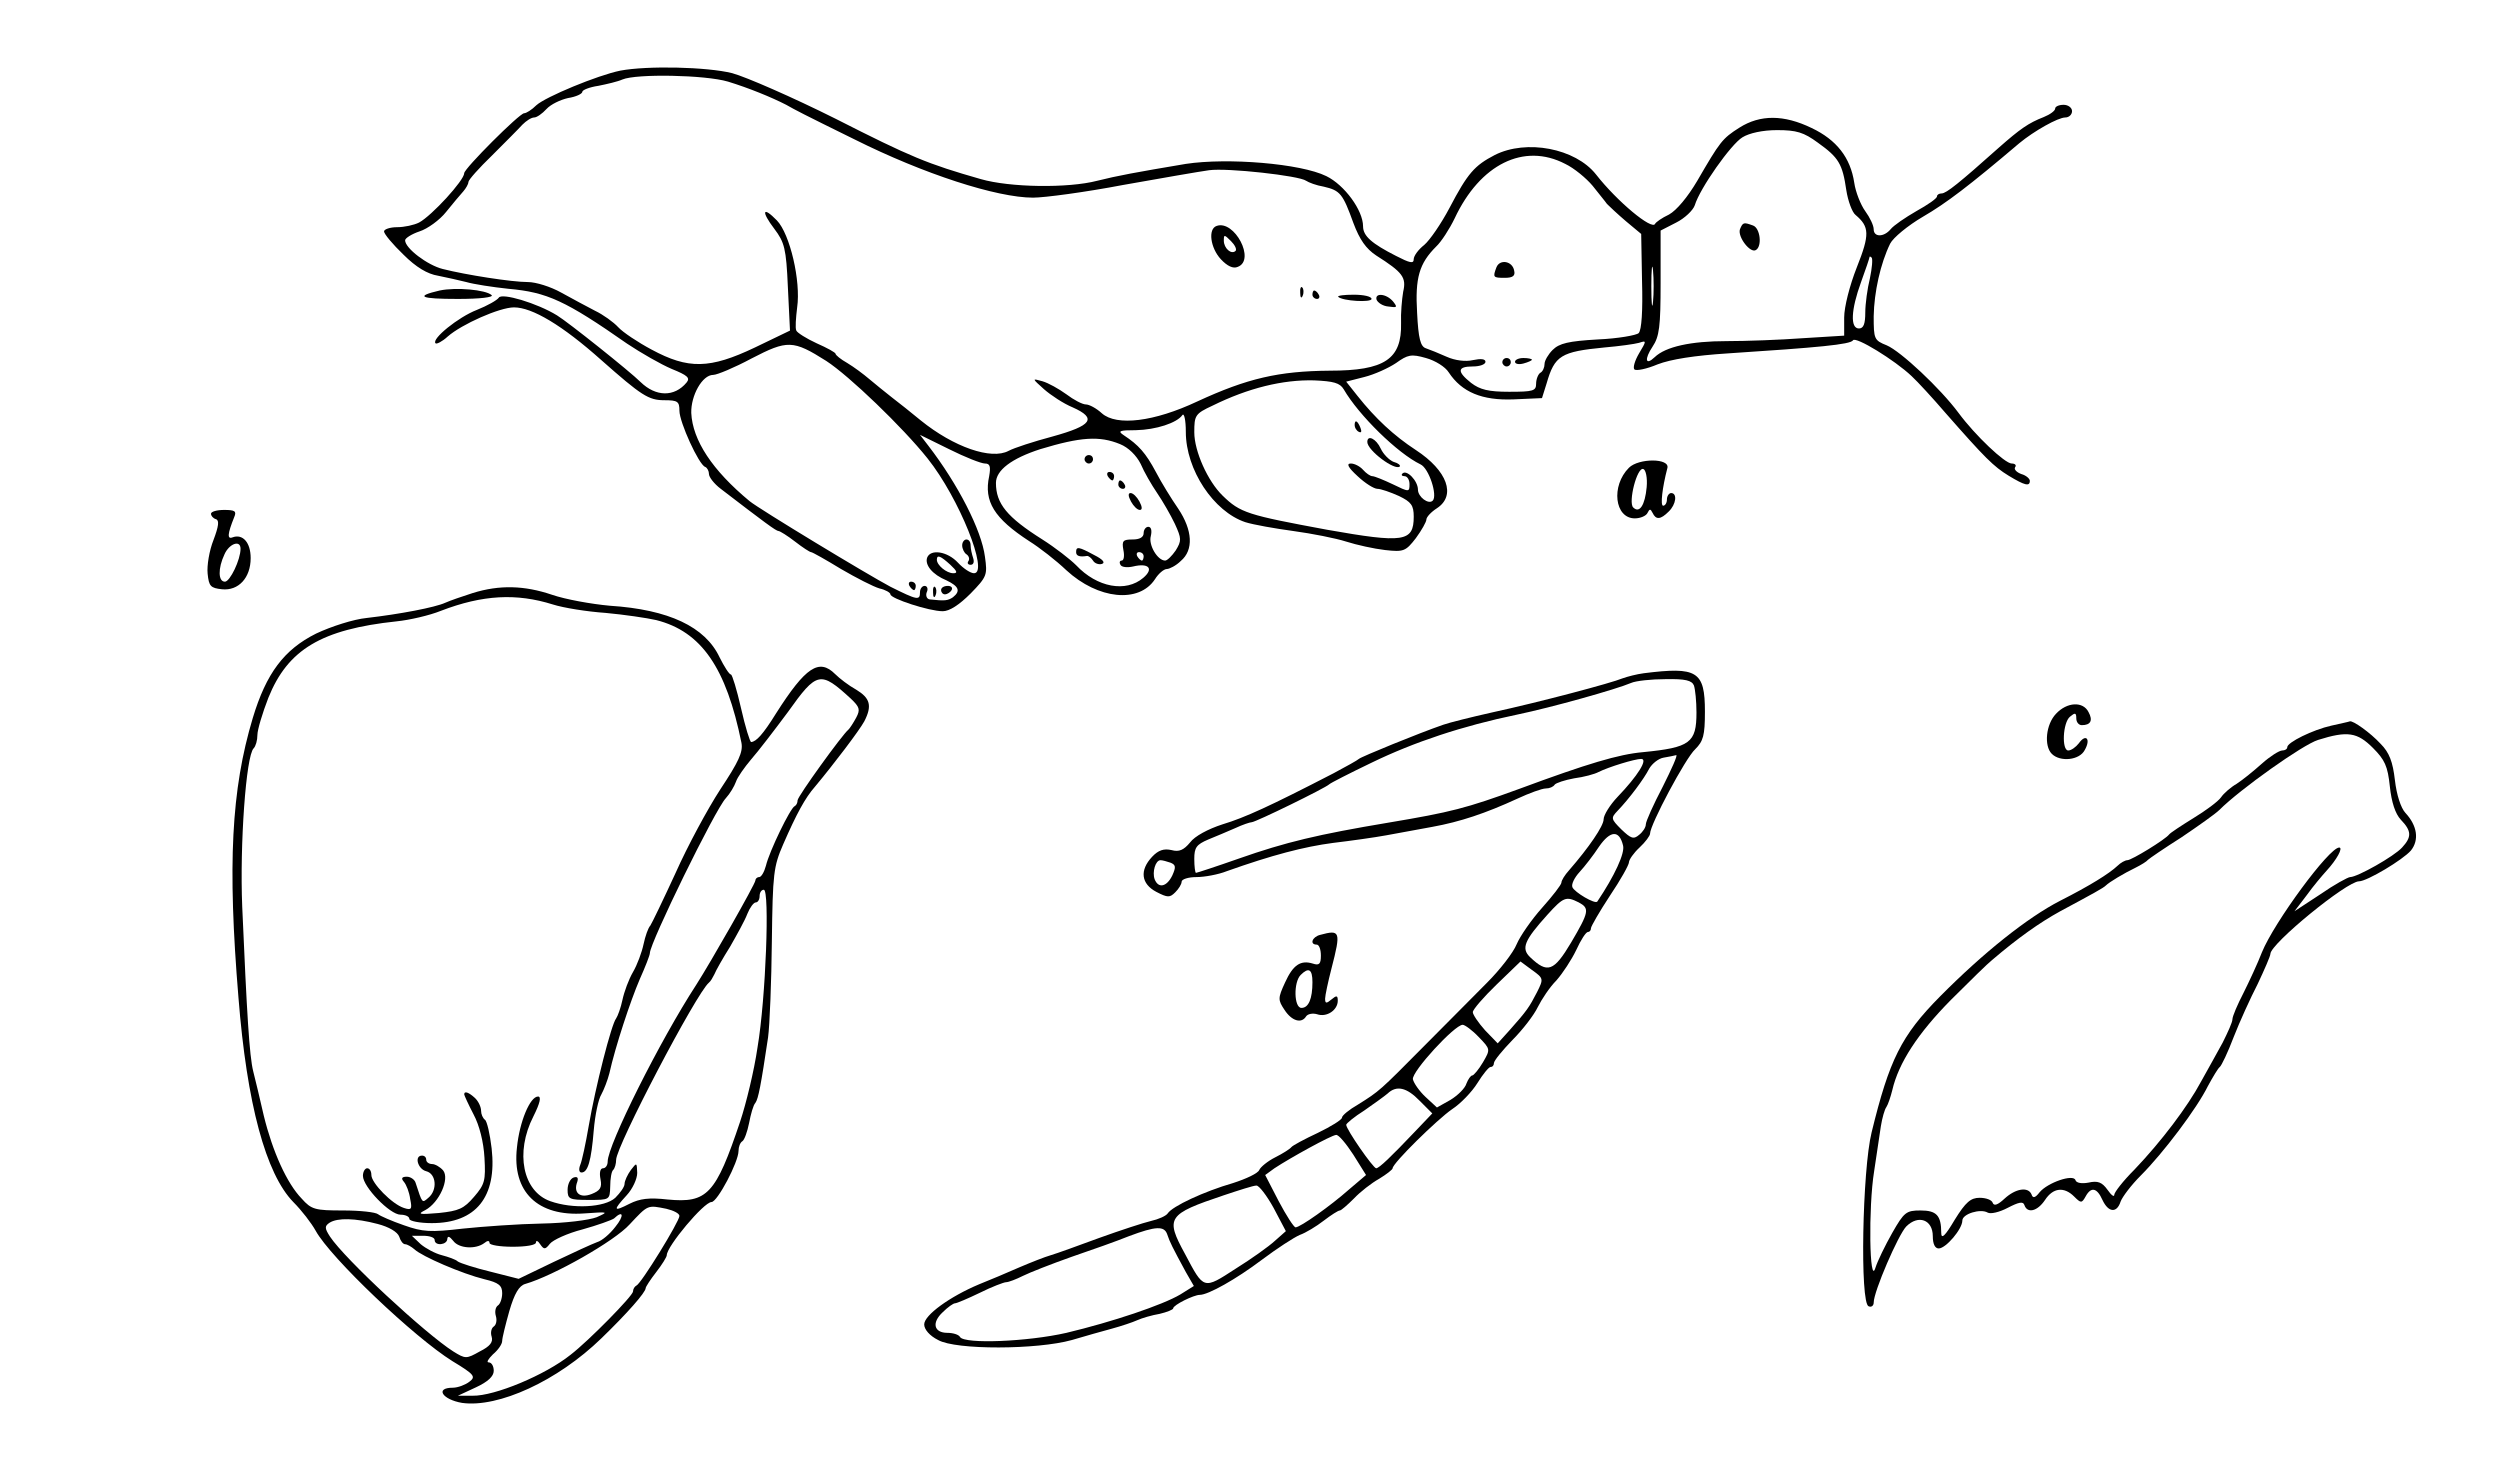
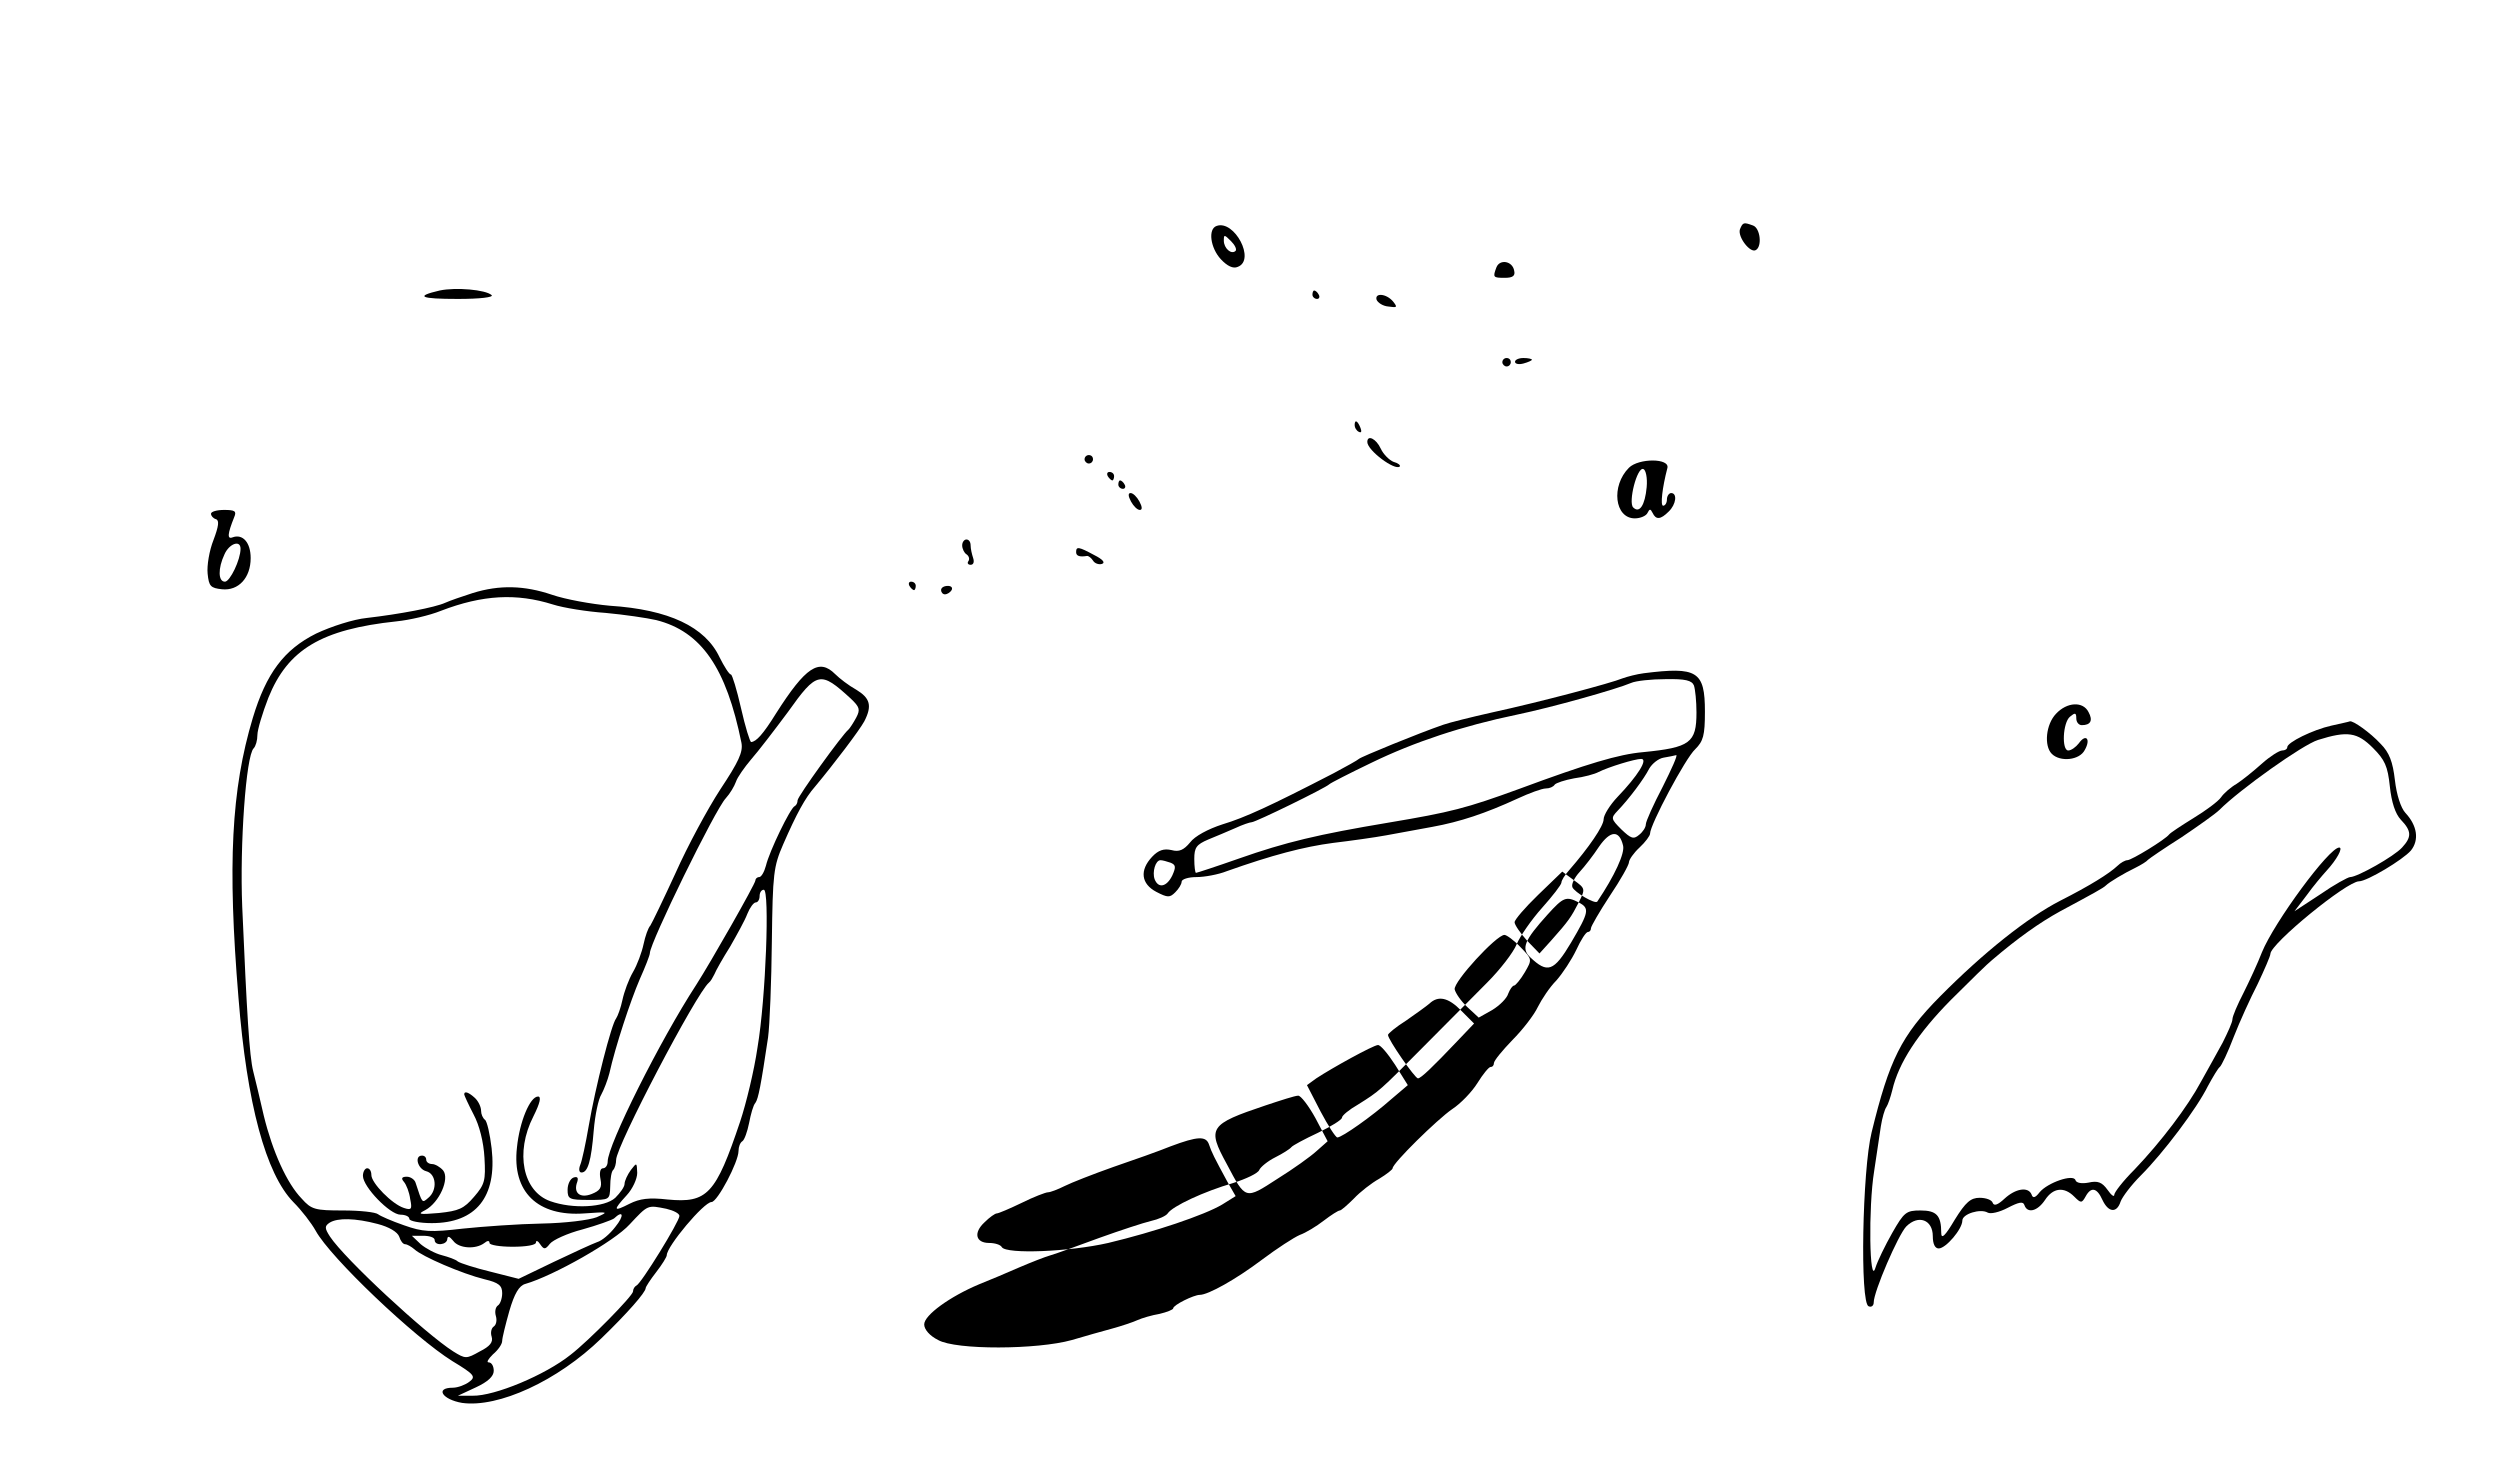
<svg xmlns="http://www.w3.org/2000/svg" version="1.0" width="468pt" height="274pt" viewBox="0 0 468 274" preserveAspectRatio="xMidYMid meet">
  <g transform="translate(0,274) scale(0.079,-0.079)" fill="#000000" stroke="none">
-     <path d="M1470 3301 c-54 -11 -177 -62 -199 -82 -11 -11 -24 -19 -29 -19 -11 0 -142 -131 -142 -142 0 -17 -77 -101 -107 -117 -12 -6 -35 -11 -52 -11 -17 0 -31 -5 -31 -10 0 -6 21 -31 46 -55 30 -30 57 -46 82 -50 20 -4 51 -11 67 -15 17 -5 62 -12 100 -16 91 -8 135 -28 281 -130 33 -22 80 -49 106 -60 37 -15 44 -21 35 -32 -29 -35 -73 -34 -109 1 -25 25 -173 143 -198 158 -47 29 -131 54 -138 42 -4 -6 -27 -19 -52 -29 -44 -17 -108 -69 -98 -79 2 -3 16 4 29 16 33 29 123 69 157 69 43 0 114 -42 207 -125 95 -84 112 -95 149 -95 32 0 36 -3 36 -25 0 -27 46 -128 61 -133 5 -2 9 -10 9 -17 0 -7 12 -23 28 -35 103 -79 131 -100 137 -100 3 0 21 -11 39 -25 18 -14 35 -25 38 -25 3 0 35 -18 71 -40 36 -21 77 -42 91 -46 14 -3 26 -10 26 -14 0 -10 92 -40 124 -40 16 0 39 15 66 42 39 40 40 44 34 87 -8 63 -64 172 -134 263 l-20 26 69 -34 c38 -19 76 -34 85 -34 12 0 14 -7 10 -30 -13 -60 12 -100 95 -154 24 -15 64 -46 88 -69 75 -69 172 -79 210 -21 8 13 21 24 28 24 6 0 22 8 33 19 31 26 28 73 -6 124 -16 23 -40 62 -53 87 -24 45 -41 64 -76 87 -15 10 -11 12 29 12 47 1 97 17 110 36 4 5 8 -12 8 -40 0 -90 66 -189 141 -214 19 -6 70 -15 114 -21 44 -6 100 -17 125 -25 25 -8 66 -17 92 -20 44 -5 49 -3 73 28 14 19 25 39 25 44 0 6 11 18 25 27 46 30 25 89 -50 138 -52 34 -96 75 -138 128 l-27 34 43 11 c24 6 57 21 75 33 28 20 36 22 71 12 22 -6 46 -21 54 -34 31 -47 79 -67 154 -64 l67 3 11 35 c19 66 34 75 137 85 35 3 71 8 82 11 18 6 18 5 0 -25 -10 -17 -15 -34 -11 -38 4 -4 29 1 55 12 31 12 88 21 167 26 214 14 290 21 296 31 6 10 99 -47 139 -85 14 -13 50 -52 80 -87 94 -107 114 -127 150 -149 38 -23 50 -26 50 -12 0 5 -9 13 -20 16 -11 4 -18 11 -15 16 4 5 0 9 -8 9 -16 0 -86 66 -126 120 -43 58 -137 146 -170 160 -30 12 -31 15 -31 69 1 57 16 125 39 172 7 14 42 43 78 64 55 32 109 73 228 174 35 29 92 61 109 61 9 0 16 7 16 15 0 8 -9 15 -20 15 -11 0 -20 -4 -20 -9 0 -5 -12 -14 -27 -20 -36 -14 -56 -28 -107 -73 -93 -83 -124 -108 -135 -108 -6 0 -11 -3 -11 -7 0 -5 -22 -20 -49 -35 -26 -15 -54 -34 -61 -43 -16 -19 -40 -19 -40 0 0 9 -9 28 -20 43 -11 15 -23 46 -26 67 -9 60 -42 102 -101 130 -66 32 -122 32 -171 1 -41 -26 -46 -33 -100 -126 -23 -39 -49 -70 -67 -80 -17 -8 -31 -18 -33 -22 -7 -16 -90 53 -140 117 -49 62 -165 84 -240 46 -48 -25 -64 -43 -107 -125 -20 -38 -47 -77 -60 -88 -14 -11 -25 -26 -25 -34 0 -11 -9 -9 -42 8 -57 29 -78 47 -78 70 0 38 -44 98 -87 119 -61 30 -234 44 -333 29 -119 -20 -162 -28 -210 -40 -69 -18 -207 -16 -276 4 -126 36 -165 52 -344 143 -102 51 -212 99 -245 108 -60 15 -201 18 -265 6z m255 -26 c49 -15 103 -37 138 -55 23 -13 36 -20 162 -82 164 -82 337 -138 423 -138 27 0 124 13 213 30 90 16 182 32 204 35 43 6 214 -13 230 -25 6 -4 24 -11 42 -14 39 -9 45 -17 70 -86 15 -40 30 -61 54 -77 63 -40 72 -52 64 -86 -3 -18 -6 -51 -5 -74 2 -86 -39 -113 -169 -113 -121 -1 -195 -18 -314 -73 -102 -48 -191 -59 -226 -28 -13 12 -30 21 -38 21 -8 0 -29 11 -46 24 -18 13 -43 27 -57 31 -25 7 -25 7 4 -19 16 -14 46 -34 68 -43 58 -26 46 -43 -48 -69 -45 -12 -91 -27 -104 -34 -41 -22 -130 9 -208 72 -22 18 -53 43 -69 55 -15 12 -39 31 -53 43 -14 12 -37 29 -52 38 -16 9 -28 19 -28 22 0 3 -20 14 -45 25 -24 11 -46 25 -48 30 -3 6 -1 30 2 55 9 62 -17 174 -48 206 -34 35 -38 22 -6 -20 24 -32 28 -46 32 -138 l5 -103 -83 -40 c-107 -51 -158 -52 -245 -5 -32 17 -68 41 -79 53 -11 12 -36 30 -55 39 -19 10 -55 29 -80 43 -25 14 -60 25 -79 25 -38 0 -147 17 -202 31 -36 9 -89 49 -89 68 0 5 16 15 34 21 19 6 48 27 63 46 15 19 34 41 41 49 6 7 12 17 12 22 0 5 25 33 56 63 30 30 63 63 72 73 9 9 21 17 28 17 6 0 19 9 29 20 10 11 33 22 51 26 19 3 34 10 34 15 0 4 17 11 38 14 20 4 46 10 57 15 33 14 196 11 250 -5z m2583 -145 c49 -35 58 -50 67 -112 4 -26 14 -53 22 -59 33 -28 34 -46 3 -124 -17 -43 -30 -94 -30 -119 l0 -43 -97 -6 c-54 -4 -136 -7 -182 -7 -84 0 -144 -13 -170 -38 -22 -21 -25 -5 -5 25 16 24 19 47 19 151 l0 124 37 19 c20 10 40 29 44 41 12 40 86 145 113 161 16 10 48 17 82 17 46 0 63 -5 97 -30z m-599 -50 c21 -10 50 -34 65 -52 14 -18 30 -37 34 -43 5 -5 25 -24 45 -41 l36 -30 2 -112 c2 -70 -1 -116 -8 -123 -5 -5 -49 -13 -97 -15 -69 -4 -91 -9 -107 -25 -10 -10 -19 -25 -19 -33 0 -8 -4 -18 -10 -21 -5 -3 -10 -15 -10 -26 0 -17 -7 -19 -64 -19 -49 0 -69 5 -90 21 -34 27 -33 39 4 39 17 0 30 5 30 11 0 7 -11 8 -30 4 -17 -4 -42 -1 -62 8 -18 8 -40 17 -49 20 -13 4 -18 23 -21 84 -5 83 5 117 45 157 12 11 32 42 44 67 60 128 164 180 262 129z m208 -327 c-2 -21 -4 -4 -4 37 0 41 2 58 4 38 2 -21 2 -55 0 -75z m514 56 c-6 -24 -11 -61 -11 -81 0 -27 -4 -38 -15 -38 -21 0 -19 44 5 110 11 30 20 57 20 59 0 2 2 2 5 -1 3 -3 1 -25 -4 -49z m-2473 -196 c54 -35 181 -157 240 -231 75 -94 146 -272 110 -272 -8 0 -25 11 -38 25 -25 27 -65 33 -73 12 -6 -17 12 -40 46 -54 29 -14 34 -25 15 -40 -12 -8 -19 -9 -55 -5 -7 1 -10 9 -7 17 4 8 1 15 -5 15 -6 0 -11 -7 -11 -15 0 -20 -6 -19 -70 13 -53 28 -311 184 -334 203 -88 73 -135 144 -138 209 -1 41 26 90 52 90 9 0 50 17 91 39 85 44 98 44 177 -6z m1226 -67 c36 -62 128 -152 182 -178 20 -9 41 -74 29 -86 -10 -10 -35 9 -35 26 0 21 -27 49 -37 38 -3 -3 -1 -6 5 -6 7 0 12 -9 12 -19 0 -19 -1 -19 -40 0 -21 10 -43 19 -48 19 -5 0 -15 7 -22 15 -7 8 -20 15 -29 15 -11 0 -7 -9 16 -30 18 -17 39 -30 47 -30 8 0 31 -8 51 -17 29 -14 35 -22 35 -49 0 -60 -24 -63 -205 -31 -189 35 -206 40 -248 81 -35 34 -67 105 -67 150 0 40 2 44 43 63 85 42 167 62 241 60 46 -2 61 -6 70 -21z m-530 -130 c20 -8 39 -27 49 -47 8 -19 26 -50 39 -69 13 -19 32 -52 42 -73 16 -35 16 -40 2 -63 -9 -13 -20 -24 -25 -24 -18 0 -40 37 -34 58 3 13 1 22 -6 22 -6 0 -11 -7 -11 -15 0 -10 -10 -15 -26 -15 -23 0 -26 -3 -22 -25 3 -14 1 -25 -4 -25 -5 0 -6 -5 -3 -10 3 -6 17 -7 30 -4 37 9 50 -5 24 -27 -41 -35 -109 -23 -159 30 -14 14 -50 42 -80 61 -84 53 -110 85 -110 134 0 30 37 58 105 80 96 29 140 32 189 12z m56 -266 c0 -5 -2 -10 -4 -10 -3 0 -8 5 -11 10 -3 6 -1 10 4 10 6 0 11 -4 11 -10z m-458 -20 c16 -15 18 -20 7 -20 -16 0 -39 19 -39 32 0 13 9 9 32 -12z" />
    <path d="M2883 2933 c-21 -7 -15 -52 10 -79 15 -16 29 -23 40 -18 43 16 -8 112 -50 97z m45 -59 c-10 -10 -28 6 -28 24 0 15 1 15 17 -1 9 -9 14 -19 11 -23z" />
-     <path d="M3081 2774 c0 -11 3 -14 6 -6 3 7 2 16 -1 19 -3 4 -6 -2 -5 -13z" />
    <path d="M3110 2770 c0 -5 5 -10 11 -10 5 0 7 5 4 10 -3 6 -8 10 -11 10 -2 0 -4 -4 -4 -10z" />
-     <path d="M3171 2765 c10 -10 79 -14 79 -5 0 6 -19 10 -42 10 -23 0 -39 -2 -37 -5z" />
    <path d="M3262 2758 c3 -7 15 -15 28 -16 21 -3 22 -2 11 12 -16 19 -44 21 -39 4z" />
    <path d="M4123 2925 c-6 -18 25 -58 38 -49 15 9 10 52 -7 58 -22 8 -24 8 -31 -9z" />
    <path d="M3546 2835 c-9 -24 -8 -25 20 -25 19 0 25 5 22 17 -4 23 -34 28 -42 8z" />
    <path d="M3560 2610 c0 -5 5 -10 10 -10 6 0 10 5 10 10 0 6 -4 10 -10 10 -5 0 -10 -4 -10 -10z" />
    <path d="M3590 2611 c0 -5 9 -7 20 -4 11 3 20 7 20 9 0 2 -9 4 -20 4 -11 0 -20 -4 -20 -9z" />
    <path d="M2280 2176 c0 -8 5 -18 10 -21 6 -4 8 -11 5 -16 -4 -5 -1 -9 5 -9 7 0 9 7 6 16 -3 9 -6 22 -6 30 0 8 -4 14 -10 14 -5 0 -10 -6 -10 -14z" />
    <path d="M2155 2080 c3 -5 8 -10 11 -10 2 0 4 5 4 10 0 6 -5 10 -11 10 -5 0 -7 -4 -4 -10z" />
-     <path d="M2211 2064 c0 -11 3 -14 6 -6 3 7 2 16 -1 19 -3 4 -6 -2 -5 -13z" />
    <path d="M2230 2070 c0 -5 4 -10 9 -10 6 0 13 5 16 10 3 6 -1 10 -9 10 -9 0 -16 -4 -16 -10z" />
    <path d="M3210 2461 c0 -6 4 -13 10 -16 6 -3 7 1 4 9 -7 18 -14 21 -14 7z" />
    <path d="M3240 2421 c0 -20 66 -69 77 -58 2 3 -4 8 -15 11 -10 4 -24 18 -30 31 -11 24 -32 34 -32 16z" />
    <path d="M2570 2380 c0 -5 5 -10 10 -10 6 0 10 5 10 10 0 6 -4 10 -10 10 -5 0 -10 -4 -10 -10z" />
    <path d="M2625 2340 c3 -5 8 -10 11 -10 2 0 4 5 4 10 0 6 -5 10 -11 10 -5 0 -7 -4 -4 -10z" />
    <path d="M2650 2320 c0 -5 5 -10 11 -10 5 0 7 5 4 10 -3 6 -8 10 -11 10 -2 0 -4 -4 -4 -10z" />
    <path d="M2680 2280 c6 -11 15 -20 21 -20 6 0 6 7 -1 20 -6 11 -15 20 -21 20 -6 0 -6 -7 1 -20z" />
    <path d="M2550 2160 c0 -9 8 -12 26 -9 4 0 10 -5 14 -11 4 -7 14 -10 21 -8 9 3 2 11 -18 21 -37 20 -43 21 -43 7z" />
    <path d="M1042 2780 c-60 -14 -46 -20 43 -20 53 0 85 4 80 9 -14 13 -85 19 -123 11z" />
    <path d="M3860 2360 c-43 -43 -34 -120 14 -120 13 0 27 6 30 13 5 10 7 10 12 0 8 -17 19 -16 38 3 18 17 21 44 6 44 -5 0 -10 -7 -10 -15 0 -8 -4 -15 -9 -15 -7 0 -2 43 10 89 7 24 -68 24 -91 1z m42 -46 c-4 -43 -17 -63 -32 -48 -12 12 9 96 24 91 6 -2 10 -21 8 -43z" />
    <path d="M500 2251 c0 -5 5 -11 12 -13 8 -3 6 -17 -6 -49 -10 -25 -16 -61 -14 -80 3 -30 7 -34 34 -37 39 -4 68 27 68 74 0 37 -19 58 -43 49 -13 -5 -12 8 4 48 6 14 2 17 -24 17 -17 0 -31 -4 -31 -9z m70 -83 c0 -26 -25 -78 -37 -78 -16 0 -17 31 -1 65 11 25 38 35 38 13z" />
    <path d="M1120 2063 c-25 -8 -54 -18 -65 -23 -24 -11 -108 -27 -186 -36 -31 -3 -84 -20 -120 -37 -76 -38 -118 -94 -150 -200 -51 -170 -60 -347 -34 -662 20 -253 65 -418 130 -485 20 -20 43 -50 53 -68 35 -64 234 -253 324 -309 53 -32 56 -37 40 -49 -9 -7 -27 -14 -39 -14 -43 0 -25 -28 22 -36 86 -12 226 52 330 153 61 59 105 109 105 119 0 3 11 20 25 38 14 18 25 36 25 40 0 21 88 126 106 126 14 0 64 95 64 121 0 10 4 20 9 23 5 3 12 23 16 43 4 21 10 43 15 48 7 10 13 41 30 155 4 30 8 133 9 228 2 161 4 177 27 230 31 71 52 110 75 136 45 54 105 133 117 155 19 37 14 55 -19 75 -18 10 -40 27 -50 37 -38 38 -70 17 -140 -93 -31 -50 -47 -67 -59 -68 -3 0 -14 36 -24 80 -10 44 -21 80 -24 80 -4 0 -16 19 -27 41 -34 72 -120 113 -260 122 -44 4 -105 15 -137 26 -65 22 -124 24 -188 4z m190 -27 c25 -8 81 -17 125 -20 44 -4 98 -12 120 -17 107 -27 166 -113 202 -291 4 -22 -7 -45 -50 -110 -30 -46 -78 -135 -106 -198 -29 -63 -56 -119 -60 -125 -5 -5 -12 -25 -16 -44 -4 -19 -15 -49 -25 -66 -10 -17 -21 -47 -25 -66 -4 -19 -11 -38 -15 -44 -11 -13 -49 -162 -65 -255 -7 -41 -16 -83 -20 -92 -4 -10 -3 -18 3 -18 15 0 23 27 29 100 3 36 11 74 18 85 6 11 15 34 19 50 14 63 50 172 72 223 13 29 24 57 24 62 0 24 155 341 180 367 10 11 20 28 24 39 3 10 20 34 36 53 16 18 55 69 87 112 69 97 77 98 149 32 21 -20 23 -26 13 -45 -7 -13 -15 -25 -18 -28 -15 -12 -121 -159 -121 -168 0 -6 -3 -12 -7 -14 -10 -4 -60 -107 -68 -141 -4 -15 -11 -27 -16 -27 -5 0 -9 -4 -9 -8 0 -8 -106 -194 -140 -247 -86 -132 -210 -380 -210 -419 0 -9 -5 -16 -11 -16 -7 0 -9 -11 -6 -26 4 -20 -1 -27 -21 -35 -28 -11 -44 3 -34 29 3 10 0 13 -9 10 -8 -3 -14 -16 -14 -29 0 -22 4 -24 50 -24 50 0 50 0 51 32 0 18 3 36 7 39 4 4 7 15 7 24 0 32 190 395 220 420 4 3 9 12 13 20 3 8 20 38 37 65 16 28 35 62 41 78 6 15 15 27 20 27 5 0 9 7 9 15 0 8 4 15 10 15 14 0 5 -256 -15 -374 -8 -55 -27 -133 -41 -175 -58 -173 -78 -194 -172 -185 -44 5 -66 2 -90 -10 -39 -20 -40 -16 -7 20 14 15 25 39 25 53 -1 25 -1 25 -15 7 -8 -11 -15 -26 -15 -33 0 -7 -10 -21 -22 -33 -25 -23 -101 -27 -154 -8 -65 23 -84 115 -40 201 16 32 19 47 11 47 -19 0 -44 -60 -50 -121 -12 -105 49 -164 160 -156 57 4 58 4 29 -9 -18 -7 -75 -14 -130 -15 -55 -1 -139 -7 -187 -12 -77 -9 -95 -8 -140 8 -29 10 -56 22 -61 26 -6 5 -43 9 -83 9 -66 0 -75 2 -98 28 -35 36 -69 111 -90 197 -9 39 -20 86 -25 105 -9 36 -15 136 -26 390 -6 148 9 357 27 375 5 5 9 19 9 32 0 12 12 52 26 88 46 114 125 162 304 181 30 3 78 14 105 25 99 38 179 42 265 15z m269 -1432 c17 -4 31 -11 31 -17 0 -13 -91 -161 -102 -165 -4 -2 -8 -8 -8 -14 0 -10 -105 -117 -148 -150 -60 -48 -180 -98 -232 -97 l-35 0 43 20 c28 13 42 26 42 39 0 11 -5 20 -12 20 -6 0 -1 8 10 19 12 10 22 24 22 32 0 7 8 39 17 71 12 41 23 60 38 64 66 19 211 101 247 141 44 47 42 46 87 37z m-121 -43 c-13 -17 -32 -33 -43 -36 -11 -4 -57 -25 -103 -47 l-83 -40 -67 17 c-37 9 -71 20 -77 24 -5 5 -23 11 -38 15 -16 4 -38 16 -50 26 l-21 20 27 0 c15 0 27 -4 27 -10 0 -15 30 -12 30 3 1 7 5 6 14 -5 13 -18 53 -21 74 -5 7 6 12 6 12 0 0 -5 25 -9 55 -9 32 0 55 4 55 10 0 6 5 4 10 -4 9 -13 12 -13 23 1 7 9 42 25 77 34 36 10 69 22 75 26 22 21 25 7 3 -20z m-563 7 c27 -7 47 -19 51 -30 3 -10 9 -18 14 -18 5 0 15 -6 22 -12 18 -17 113 -58 166 -71 34 -8 42 -15 42 -33 0 -13 -5 -26 -10 -29 -6 -4 -8 -15 -5 -25 3 -10 1 -21 -5 -25 -6 -4 -8 -15 -5 -24 4 -13 -4 -23 -28 -35 -32 -18 -34 -18 -63 0 -66 42 -257 219 -292 272 -13 20 -13 25 -1 33 19 12 61 11 114 -3z" />
    <path d="M1100 875 c0 -2 10 -24 22 -47 14 -26 24 -66 26 -103 3 -54 1 -63 -25 -93 -24 -28 -36 -33 -83 -38 -47 -4 -52 -3 -32 7 33 18 58 74 42 94 -7 8 -19 15 -26 15 -8 0 -14 5 -14 10 0 6 -4 10 -10 10 -19 0 -10 -32 10 -37 24 -6 27 -45 5 -63 -15 -13 -14 -14 -30 35 -2 8 -12 15 -21 15 -12 0 -14 -4 -7 -12 6 -7 13 -25 15 -41 5 -24 3 -27 -15 -21 -28 9 -77 59 -77 78 0 9 -4 16 -10 16 -5 0 -10 -8 -10 -18 0 -26 64 -92 89 -92 11 0 21 -4 21 -10 0 -5 24 -10 53 -10 105 0 155 62 142 177 -4 34 -11 65 -16 68 -5 4 -9 13 -9 21 0 9 -6 22 -14 30 -15 14 -26 18 -26 9z" />
-     <path d="M3895 1873 c-16 -2 -39 -8 -50 -12 -26 -11 -195 -56 -310 -81 -49 -11 -101 -24 -115 -29 -58 -20 -195 -76 -200 -81 -3 -3 -30 -18 -60 -34 -151 -78 -210 -105 -263 -121 -34 -11 -66 -28 -77 -43 -15 -18 -26 -23 -44 -18 -18 4 -31 0 -46 -16 -30 -32 -26 -64 10 -83 27 -14 32 -14 45 -1 8 8 15 19 15 25 0 6 16 11 35 11 19 0 52 6 72 14 107 38 183 58 252 67 42 5 99 13 126 18 28 5 76 14 109 20 66 12 126 32 202 67 28 13 58 24 67 24 9 0 18 4 21 9 3 4 24 11 46 15 23 3 49 10 58 15 24 12 86 31 101 31 17 0 -8 -40 -56 -90 -18 -19 -33 -43 -33 -53 0 -16 -35 -67 -82 -121 -10 -11 -18 -24 -18 -29 0 -5 -21 -32 -46 -60 -25 -28 -52 -67 -60 -86 -8 -20 -40 -61 -70 -91 -30 -30 -97 -98 -149 -150 -106 -107 -106 -107 -157 -139 -21 -12 -38 -26 -38 -31 0 -5 -26 -21 -57 -36 -32 -15 -60 -30 -63 -34 -3 -4 -20 -15 -38 -24 -18 -9 -35 -23 -38 -30 -3 -8 -31 -21 -62 -31 -69 -20 -144 -55 -155 -72 -4 -6 -22 -14 -40 -18 -17 -4 -72 -22 -122 -40 -49 -18 -101 -37 -115 -41 -14 -4 -47 -17 -75 -29 -27 -12 -70 -30 -95 -40 -69 -29 -130 -73 -130 -95 0 -12 13 -27 33 -37 42 -24 235 -23 317 0 30 9 73 21 95 27 22 6 49 15 60 20 11 5 35 12 53 15 17 4 32 10 32 13 0 8 49 32 63 32 20 0 86 37 147 83 36 27 76 53 90 59 14 5 39 20 57 34 17 13 34 24 38 24 3 0 18 13 33 28 15 16 42 37 60 47 18 11 32 22 32 25 0 12 106 116 141 140 20 13 47 41 60 62 13 21 27 38 31 38 5 0 8 4 8 9 0 6 20 30 44 55 24 24 51 59 60 78 9 18 28 47 44 63 15 17 36 49 47 72 11 24 23 43 28 43 4 0 7 4 7 9 0 4 20 39 45 77 25 37 45 73 45 79 0 6 11 22 25 35 14 13 25 28 25 33 0 21 84 179 107 200 19 19 23 32 23 89 0 96 -18 107 -145 91z m119 -29 c3 -9 6 -37 6 -64 0 -72 -15 -83 -127 -94 -57 -5 -131 -27 -293 -87 -126 -46 -161 -55 -310 -80 -167 -28 -243 -46 -354 -85 -54 -19 -100 -34 -102 -34 -2 0 -4 15 -4 33 0 27 5 34 33 46 17 7 46 19 64 27 17 8 35 14 39 14 9 0 175 81 184 90 3 3 48 26 100 51 101 49 215 87 345 114 82 17 235 60 270 75 11 5 48 9 81 9 48 1 63 -3 68 -15z m-74 -240 c-22 -42 -40 -82 -40 -89 0 -7 -7 -18 -16 -25 -13 -11 -19 -9 -42 13 -25 25 -25 27 -9 44 27 28 63 76 75 100 7 12 22 24 34 26 13 2 26 5 30 6 4 0 -11 -33 -32 -75z m-94 -139 c5 -18 -20 -72 -61 -133 -5 -7 -54 22 -59 34 -3 7 5 23 17 36 12 13 33 40 46 60 27 39 48 40 57 3z m-1072 -41 c12 -5 13 -10 4 -30 -13 -27 -33 -32 -42 -9 -6 17 2 45 14 45 5 0 15 -3 24 -6z m967 -94 c26 -14 25 -22 -18 -95 -41 -69 -56 -74 -97 -35 -22 21 -14 40 41 101 38 42 44 44 74 29z m-99 -213 c-18 -35 -24 -44 -65 -90 l-28 -31 -30 31 c-16 18 -29 37 -29 43 0 6 25 35 56 65 l57 55 27 -20 c28 -20 28 -21 12 -53z m-138 -106 c28 -29 28 -29 10 -60 -10 -17 -22 -31 -25 -31 -4 0 -10 -9 -14 -19 -3 -11 -20 -28 -38 -39 l-32 -18 -27 25 c-15 14 -28 33 -30 42 -3 18 99 129 118 129 5 0 23 -13 38 -29z m-140 -151 l30 -30 -40 -42 c-58 -61 -86 -88 -93 -88 -7 0 -71 92 -71 103 0 3 19 19 43 34 23 16 48 34 55 40 21 20 45 15 76 -17z m-157 -128 l30 -48 -40 -34 c-44 -39 -116 -90 -127 -90 -4 0 -22 28 -40 62 l-32 62 22 16 c38 25 134 78 146 79 6 1 24 -21 41 -47z m-189 -126 l29 -55 -26 -23 c-14 -13 -56 -43 -93 -66 -77 -50 -75 -50 -120 35 -47 86 -42 94 92 139 36 12 70 23 77 23 6 1 25 -24 41 -53z m-252 -63 c6 -18 12 -30 44 -89 l19 -33 -32 -20 c-42 -25 -161 -65 -270 -91 -92 -21 -241 -27 -252 -10 -3 6 -17 10 -30 10 -32 0 -38 24 -11 49 12 12 25 21 29 21 4 0 30 11 59 25 28 14 57 25 62 25 6 0 24 7 40 15 16 8 67 28 115 45 47 16 109 38 136 49 64 24 84 25 91 4z" />
+     <path d="M3895 1873 c-16 -2 -39 -8 -50 -12 -26 -11 -195 -56 -310 -81 -49 -11 -101 -24 -115 -29 -58 -20 -195 -76 -200 -81 -3 -3 -30 -18 -60 -34 -151 -78 -210 -105 -263 -121 -34 -11 -66 -28 -77 -43 -15 -18 -26 -23 -44 -18 -18 4 -31 0 -46 -16 -30 -32 -26 -64 10 -83 27 -14 32 -14 45 -1 8 8 15 19 15 25 0 6 16 11 35 11 19 0 52 6 72 14 107 38 183 58 252 67 42 5 99 13 126 18 28 5 76 14 109 20 66 12 126 32 202 67 28 13 58 24 67 24 9 0 18 4 21 9 3 4 24 11 46 15 23 3 49 10 58 15 24 12 86 31 101 31 17 0 -8 -40 -56 -90 -18 -19 -33 -43 -33 -53 0 -16 -35 -67 -82 -121 -10 -11 -18 -24 -18 -29 0 -5 -21 -32 -46 -60 -25 -28 -52 -67 -60 -86 -8 -20 -40 -61 -70 -91 -30 -30 -97 -98 -149 -150 -106 -107 -106 -107 -157 -139 -21 -12 -38 -26 -38 -31 0 -5 -26 -21 -57 -36 -32 -15 -60 -30 -63 -34 -3 -4 -20 -15 -38 -24 -18 -9 -35 -23 -38 -30 -3 -8 -31 -21 -62 -31 -69 -20 -144 -55 -155 -72 -4 -6 -22 -14 -40 -18 -17 -4 -72 -22 -122 -40 -49 -18 -101 -37 -115 -41 -14 -4 -47 -17 -75 -29 -27 -12 -70 -30 -95 -40 -69 -29 -130 -73 -130 -95 0 -12 13 -27 33 -37 42 -24 235 -23 317 0 30 9 73 21 95 27 22 6 49 15 60 20 11 5 35 12 53 15 17 4 32 10 32 13 0 8 49 32 63 32 20 0 86 37 147 83 36 27 76 53 90 59 14 5 39 20 57 34 17 13 34 24 38 24 3 0 18 13 33 28 15 16 42 37 60 47 18 11 32 22 32 25 0 12 106 116 141 140 20 13 47 41 60 62 13 21 27 38 31 38 5 0 8 4 8 9 0 6 20 30 44 55 24 24 51 59 60 78 9 18 28 47 44 63 15 17 36 49 47 72 11 24 23 43 28 43 4 0 7 4 7 9 0 4 20 39 45 77 25 37 45 73 45 79 0 6 11 22 25 35 14 13 25 28 25 33 0 21 84 179 107 200 19 19 23 32 23 89 0 96 -18 107 -145 91z m119 -29 c3 -9 6 -37 6 -64 0 -72 -15 -83 -127 -94 -57 -5 -131 -27 -293 -87 -126 -46 -161 -55 -310 -80 -167 -28 -243 -46 -354 -85 -54 -19 -100 -34 -102 -34 -2 0 -4 15 -4 33 0 27 5 34 33 46 17 7 46 19 64 27 17 8 35 14 39 14 9 0 175 81 184 90 3 3 48 26 100 51 101 49 215 87 345 114 82 17 235 60 270 75 11 5 48 9 81 9 48 1 63 -3 68 -15z m-74 -240 c-22 -42 -40 -82 -40 -89 0 -7 -7 -18 -16 -25 -13 -11 -19 -9 -42 13 -25 25 -25 27 -9 44 27 28 63 76 75 100 7 12 22 24 34 26 13 2 26 5 30 6 4 0 -11 -33 -32 -75z m-94 -139 c5 -18 -20 -72 -61 -133 -5 -7 -54 22 -59 34 -3 7 5 23 17 36 12 13 33 40 46 60 27 39 48 40 57 3z m-1072 -41 c12 -5 13 -10 4 -30 -13 -27 -33 -32 -42 -9 -6 17 2 45 14 45 5 0 15 -3 24 -6z m967 -94 c26 -14 25 -22 -18 -95 -41 -69 -56 -74 -97 -35 -22 21 -14 40 41 101 38 42 44 44 74 29z c-18 -35 -24 -44 -65 -90 l-28 -31 -30 31 c-16 18 -29 37 -29 43 0 6 25 35 56 65 l57 55 27 -20 c28 -20 28 -21 12 -53z m-138 -106 c28 -29 28 -29 10 -60 -10 -17 -22 -31 -25 -31 -4 0 -10 -9 -14 -19 -3 -11 -20 -28 -38 -39 l-32 -18 -27 25 c-15 14 -28 33 -30 42 -3 18 99 129 118 129 5 0 23 -13 38 -29z m-140 -151 l30 -30 -40 -42 c-58 -61 -86 -88 -93 -88 -7 0 -71 92 -71 103 0 3 19 19 43 34 23 16 48 34 55 40 21 20 45 15 76 -17z m-157 -128 l30 -48 -40 -34 c-44 -39 -116 -90 -127 -90 -4 0 -22 28 -40 62 l-32 62 22 16 c38 25 134 78 146 79 6 1 24 -21 41 -47z m-189 -126 l29 -55 -26 -23 c-14 -13 -56 -43 -93 -66 -77 -50 -75 -50 -120 35 -47 86 -42 94 92 139 36 12 70 23 77 23 6 1 25 -24 41 -53z m-252 -63 c6 -18 12 -30 44 -89 l19 -33 -32 -20 c-42 -25 -161 -65 -270 -91 -92 -21 -241 -27 -252 -10 -3 6 -17 10 -30 10 -32 0 -38 24 -11 49 12 12 25 21 29 21 4 0 30 11 59 25 28 14 57 25 62 25 6 0 24 7 40 15 16 8 67 28 115 45 47 16 109 38 136 49 64 24 84 25 91 4z" />
    <path d="M4872 1777 c-24 -25 -29 -76 -10 -95 20 -20 66 -15 78 9 15 26 3 40 -14 16 -7 -9 -18 -17 -25 -17 -16 0 -13 66 4 80 12 10 15 10 15 -4 0 -9 6 -16 13 -16 21 0 27 11 16 31 -13 26 -51 24 -77 -4z" />
    <path d="M5525 1749 c-45 -10 -105 -40 -105 -51 0 -5 -6 -8 -12 -8 -7 0 -29 -14 -48 -31 -19 -17 -46 -39 -60 -48 -14 -8 -31 -23 -37 -32 -7 -10 -37 -32 -65 -49 -29 -18 -55 -35 -58 -39 -9 -12 -89 -61 -99 -61 -5 0 -16 -6 -23 -13 -20 -19 -67 -48 -136 -83 -78 -40 -183 -124 -285 -227 -92 -93 -120 -150 -162 -322 -22 -89 -28 -406 -7 -412 6 -3 12 1 12 9 0 26 58 160 77 180 29 29 63 16 63 -23 0 -18 5 -29 14 -29 17 0 56 46 56 66 0 16 43 29 60 19 7 -4 28 1 47 11 27 14 37 16 40 7 7 -21 31 -15 49 12 19 29 45 32 69 8 16 -16 18 -16 27 0 13 24 27 21 40 -8 14 -30 34 -32 43 -4 4 11 25 39 48 62 53 53 133 159 159 212 12 22 24 42 28 45 4 3 19 34 33 71 14 36 40 93 57 126 16 34 30 66 30 71 0 24 181 172 210 172 19 0 104 51 123 73 20 25 15 59 -13 89 -11 12 -21 43 -25 78 -5 43 -13 65 -34 86 -24 26 -66 56 -73 53 -2 -1 -21 -5 -43 -10z m98 -53 c28 -28 35 -43 40 -91 4 -38 13 -65 26 -79 26 -27 26 -41 3 -66 -19 -21 -106 -70 -123 -70 -5 0 -38 -18 -71 -41 l-61 -40 29 38 c15 21 37 47 47 58 24 26 40 55 30 55 -24 0 -154 -177 -183 -248 -10 -26 -30 -69 -44 -97 -14 -27 -26 -55 -26 -62 0 -7 -11 -31 -23 -55 -13 -24 -36 -65 -51 -92 -32 -60 -95 -143 -158 -209 -27 -27 -48 -54 -48 -60 0 -6 -7 -1 -16 12 -13 18 -23 22 -45 17 -16 -3 -29 -1 -31 6 -5 15 -66 -6 -85 -29 -10 -13 -16 -15 -19 -5 -8 19 -38 14 -64 -10 -16 -15 -25 -18 -28 -10 -2 7 -16 12 -31 12 -21 0 -33 -10 -59 -52 -23 -39 -32 -47 -32 -31 0 41 -11 53 -49 53 -34 0 -39 -4 -67 -53 -17 -30 -35 -67 -40 -83 -14 -46 -17 143 -3 229 6 40 13 88 16 107 3 19 9 40 13 45 4 6 10 24 14 40 15 65 61 135 139 214 45 45 89 88 97 94 62 53 113 89 162 116 80 43 102 55 108 61 8 8 43 29 70 42 14 7 27 15 30 19 3 3 38 27 79 53 40 27 81 56 90 65 49 49 198 155 234 166 70 22 93 18 130 -19z" />
-     <path d="M3128 1253 c-19 -5 -25 -23 -8 -23 6 0 10 -12 10 -26 0 -20 -4 -24 -19 -19 -29 9 -47 -3 -66 -45 -17 -37 -17 -41 -1 -65 17 -26 40 -33 51 -15 4 6 16 8 26 5 23 -8 49 10 49 32 0 13 -3 13 -15 3 -12 -10 -15 -10 -15 2 0 7 7 40 15 71 23 89 21 93 -27 80z m-18 -112 c0 -39 -9 -61 -26 -61 -18 0 -19 61 -2 78 19 19 28 14 28 -17z" />
  </g>
</svg>